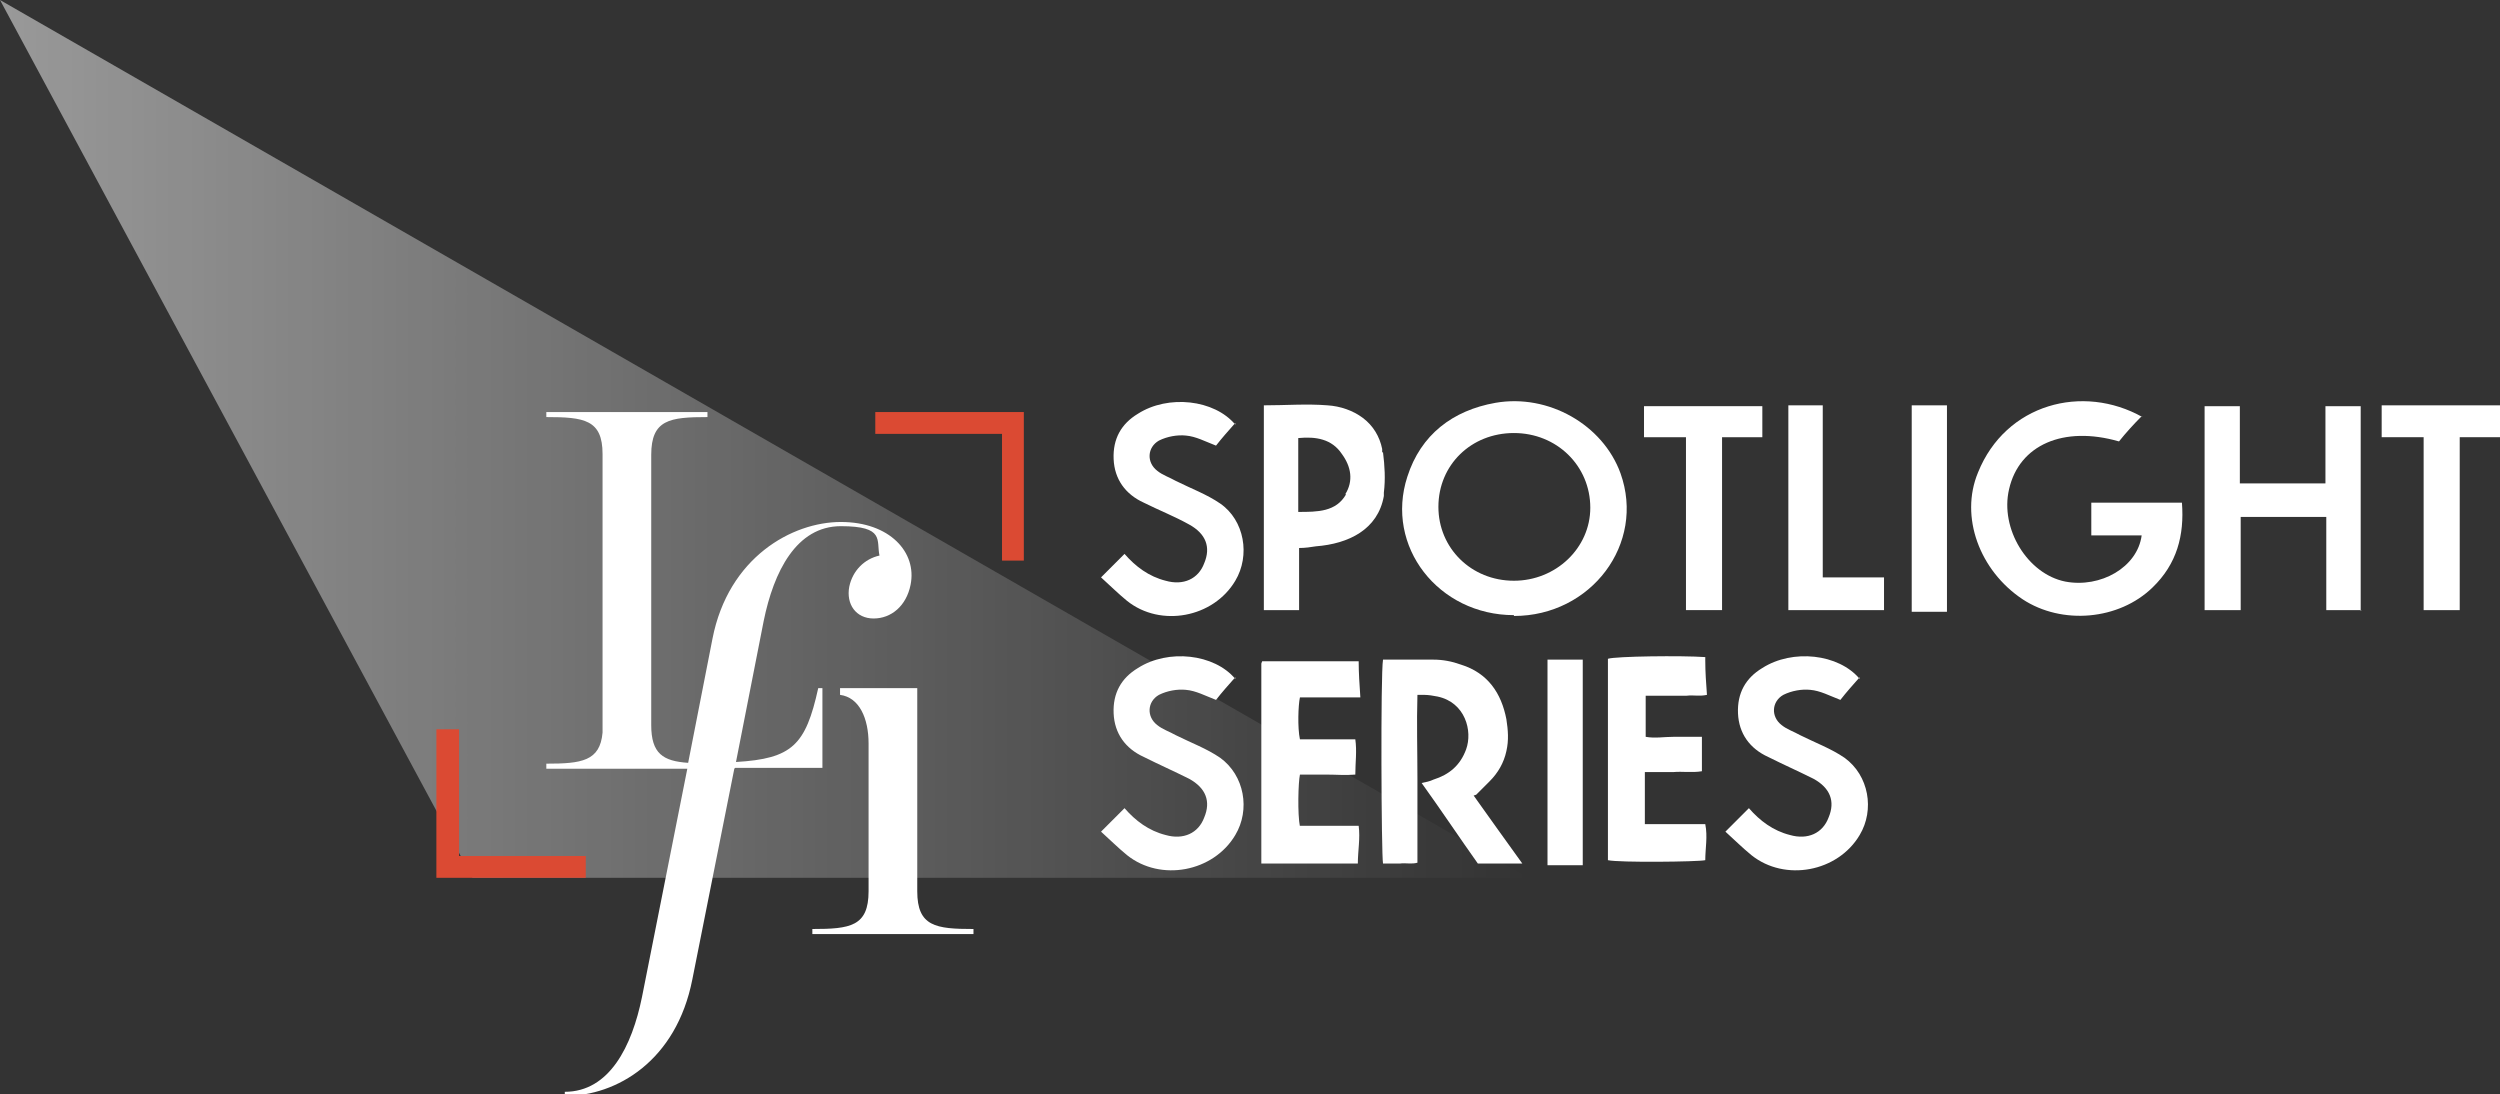
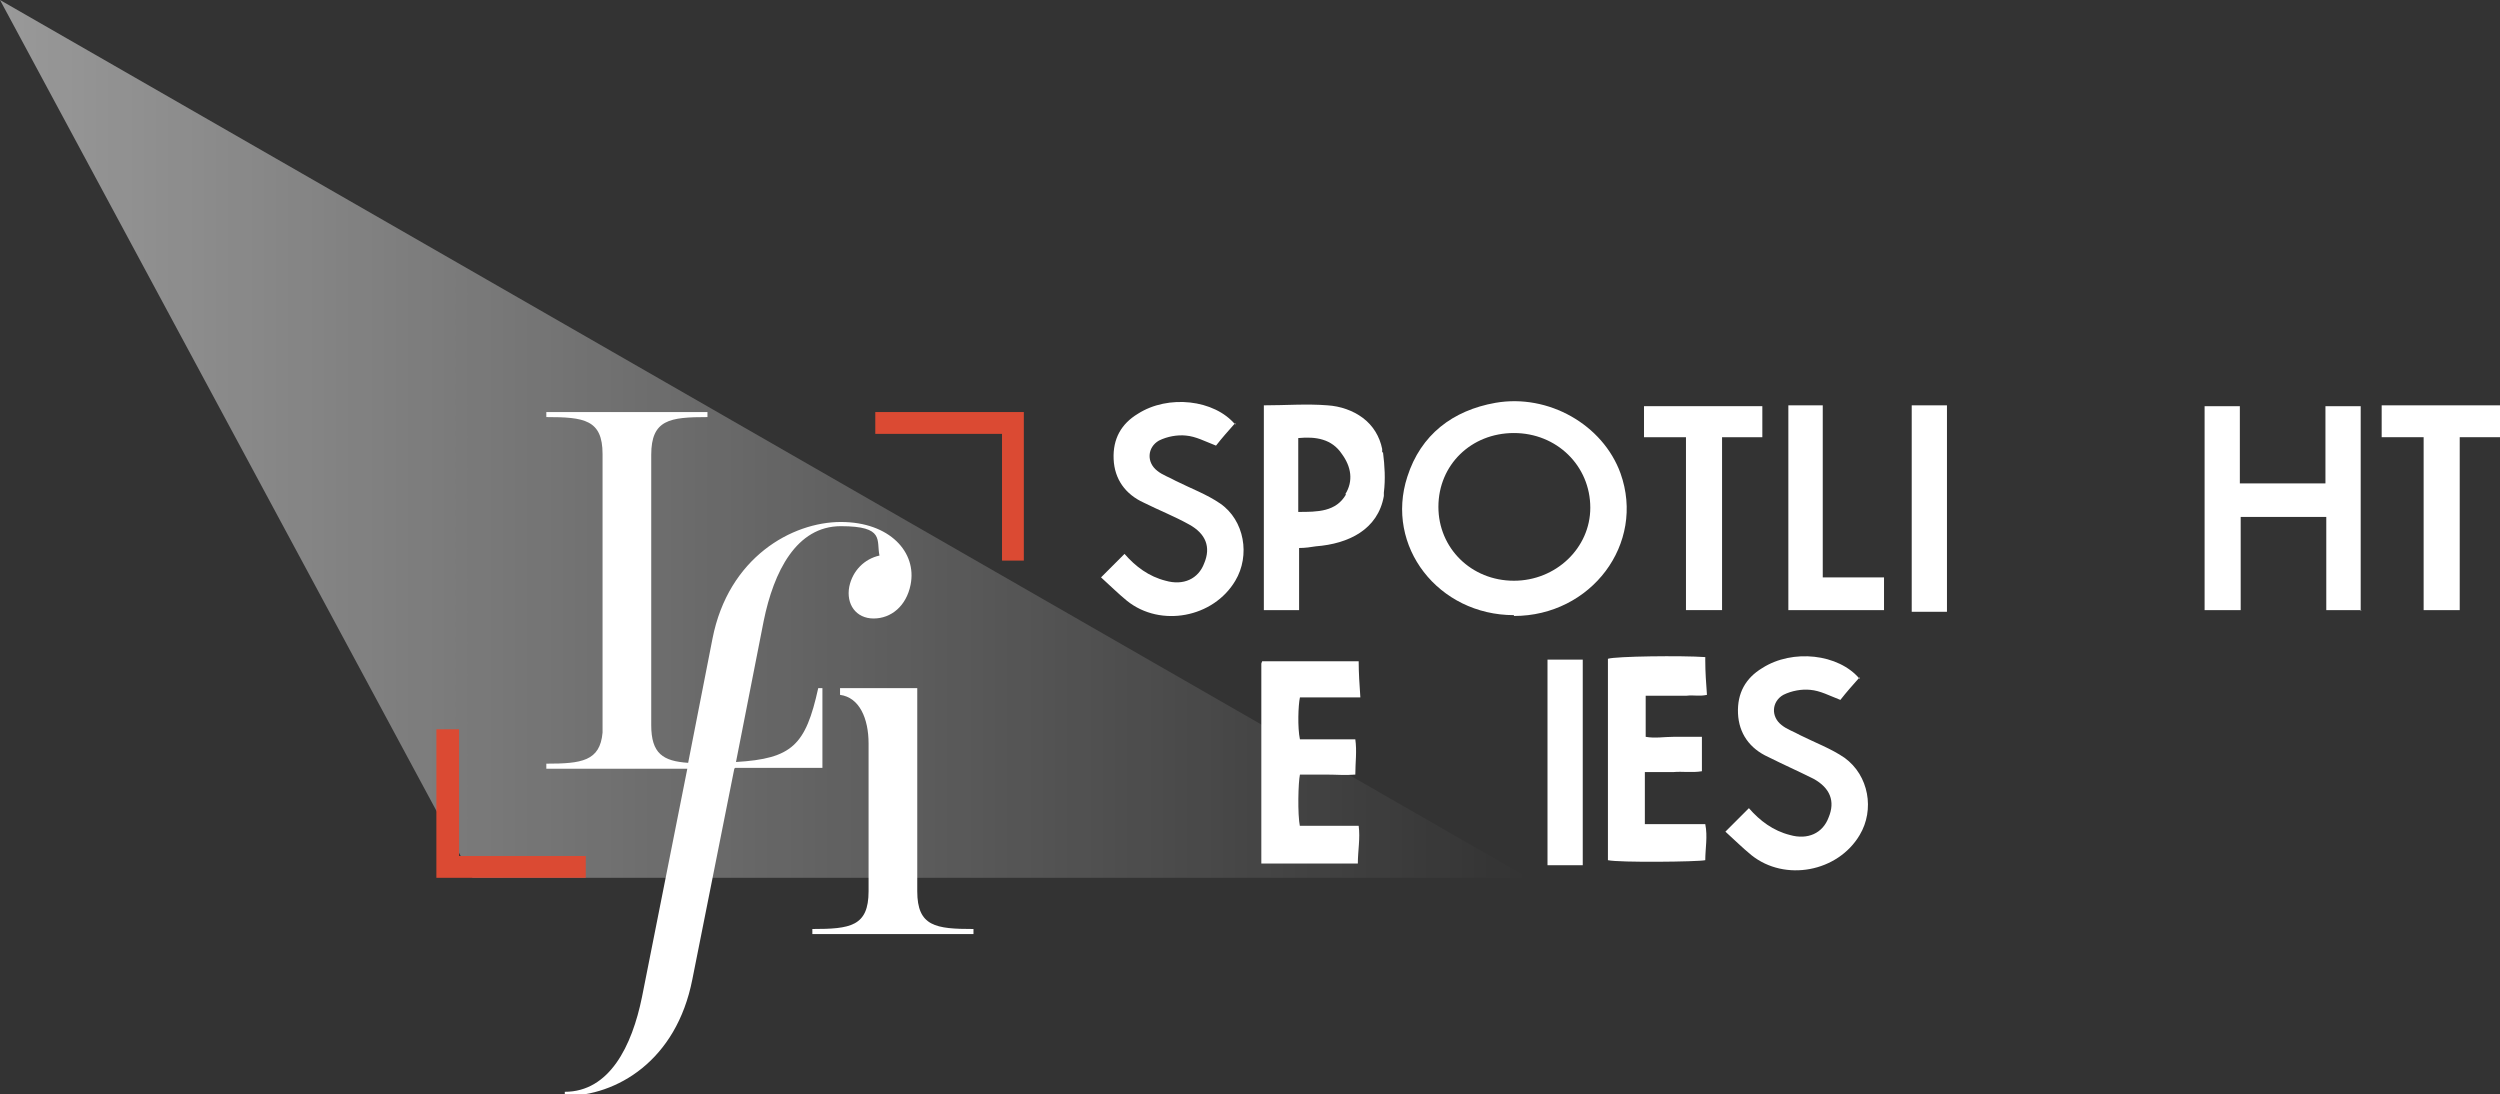
<svg xmlns="http://www.w3.org/2000/svg" viewBox="0 0 297.9 130.4">
  <rect x="0" y="0" width="297.9" height="130.4" fill="#333333" stroke="none" />
  <defs>
    <style>      .cls-1 {        fill: #fff;      }      .cls-2 {        fill: url(#linear-gradient);        isolation: isolate;        opacity: .5;      }      .cls-3 {        fill: #db4a33;      }    </style>
    <linearGradient id="linear-gradient" x1="0" y1="79.7" x2="182.1" y2="79.7" gradientTransform="translate(0 132) scale(1 -1)" gradientUnits="userSpaceOnUse">
      <stop offset="0" stop-color="#fff" />
      <stop offset="1" stop-color="#fff" stop-opacity="0" />
    </linearGradient>
  </defs>
  <g>
    <g id="Layer_2">
      <g id="Layer_1-2">
        <g>
          <polygon class="cls-2" points="0 0 56.3 104.6 182.1 104.6 0 0" />
          <g>
            <g>
              <path class="cls-1" d="M87.6,91.5h10.4v-9.5s-.5,0-.5,0c-1.5,6.8-3.1,8.4-9.8,8.8l3.3-16.8c1.2-5.9,3.9-11.3,9.2-11.3s4.2,1.7,4.6,3.5c-1.8.4-3.2,1.8-3.6,3.7-.4,2.1.8,3.8,2.9,3.8s3.9-1.5,4.4-4c.8-3.9-2.5-7.5-8.3-7.5s-13.4,4.2-15.3,13.9l-2.9,14.8c-3-.2-4.4-1.1-4.4-4.5v-32.2c0-4.2,2.2-4.5,6.7-4.5v-.6h-19.2v.6c4.5,0,6.7.3,6.7,4.4v33.2c-.3,3.4-2.5,3.7-6.7,3.7v.6h16.8l-5.4,27.2c-1.2,5.9-3.9,11.3-9.2,11.3v.5c6.2,0,13.3-4.2,15.2-13.9l5-25.1h0Z" />
              <path class="cls-1" d="M109.3,106.2v-24.2h-9.2v.8c2.3.3,3.4,2.8,3.4,5.8v17.6c0,4.2-2.2,4.5-6.7,4.5v.6h19.2v-.6c-4.5,0-6.7-.3-6.7-4.5Z" />
            </g>
            <polygon class="cls-3" points="104.3 49.1 104.3 51.7 119.4 51.7 119.4 66.8 122 66.8 122 49.1 104.3 49.1" />
            <polygon class="cls-3" points="54.7 102 54.7 86.9 52 86.9 52 104.6 69.8 104.6 69.8 102 54.7 102" />
          </g>
          <g>
            <path class="cls-1" d="M180.4,73.3c-9,0-15.4-8.2-12.7-16.5,1.6-5,5.4-7.9,10.5-8.8,6.3-1.1,12.8,2.6,14.9,8.4,3,8.4-3.5,17-12.7,17h0ZM171.4,60.4c0,4.9,3.9,8.8,9,8.8,5,0,9.1-3.9,9.1-8.7,0-5-4-8.9-9.1-8.9-5.1,0-9,3.8-9,8.8h0Z" />
-             <path class="cls-1" d="M255.2,49.6c-1,1-1.9,2-2.7,3-6.6-1.9-11.9.4-13.1,5.7-1.1,4.7,2.2,10.1,6.7,11,4.2.8,8.6-1.7,9.1-5.5h-6v-3.9h10.8c.3,3.9-.6,7.3-3.5,10.1-4,3.9-10.8,4.5-15.5,1.4-5.1-3.4-7.5-9.8-5.3-15.1,3.3-8.2,12.5-10.6,19.6-6.6Z" />
            <path class="cls-1" d="M281.4,72.7h-4.2v-11.1h-10.2v11.1h-4.3v-24.3h4.2v9.2h10.2v-9.2h4.2s0,24.4,0,24.4Z" />
            <path class="cls-1" d="M164.7,53.9h0c0-.1,0-.3,0-.4h0c-.3-1.5-1.1-2.8-2.3-3.7-1.2-.9-2.7-1.4-4.2-1.5-2.5-.2-5,0-7.6,0v24.4h4.2v-7.4c.7,0,1.4-.1,2-.2,3.9-.3,7.4-2,8.1-6,0,0,0,0,0,0,0-.1,0-.3,0-.4.2-1.6.1-3.2-.1-4.8ZM160.4,58.9c-1.2,2.1-3.4,2.1-5.7,2.1v-8.8c2.1-.2,4,.1,5.2,1.9,1.1,1.5,1.4,3.2.4,4.8Z" />
            <path class="cls-1" d="M147.2,50.4c-.8.9-1.6,1.8-2.3,2.7-1.3-.5-2.4-1.1-3.6-1.2-1-.1-2.2.1-3.2.6-1.4.8-1.5,2.6-.2,3.6.6.5,1.5.8,2.2,1.2,1.8.9,3.7,1.6,5.3,2.7,2.9,2,3.6,6.2,1.8,9.2-2.6,4.4-8.9,5.6-12.9,2.4-1.1-.9-2.1-1.9-3.1-2.8.9-.9,1.8-1.8,2.8-2.8,1.3,1.5,2.9,2.7,4.9,3.2,2.1.6,3.9-.2,4.6-2.1.8-1.9.2-3.5-1.8-4.6-1.8-1-3.6-1.7-5.4-2.6-2.2-1-3.5-2.8-3.6-5.2-.1-2.4.9-4.2,2.9-5.4,3.6-2.3,9.1-1.7,11.6,1.3h0Z" />
            <path class="cls-1" d="M200.9,52.1h-5v-3.7h14.1v3.7h-4.8v20.6h-4.3v-20.6h0Z" />
            <path class="cls-1" d="M297.9,52.1h-4.8v20.6h-4.3v-20.6h-5v-3.8h14.1s0,3.8,0,3.8Z" />
            <path class="cls-1" d="M213,48.3h4.2v20.5h7.3v3.9h-11.4v-24.4Z" />
            <path class="cls-1" d="M232,72.9h-4.2v-24.6h4.2v24.6Z" />
          </g>
          <g>
-             <path class="cls-1" d="M175.6,94.8c1.9,2.7,3.8,5.3,5.8,8.1h-5.3c-2.2-3.1-4.4-6.4-6.7-9.6.5-.1,1-.2,1.4-.4,1.9-.6,3.2-1.7,3.9-3.6.8-2.2-.1-5.6-3.4-6.3-.5-.1-1.1-.2-1.6-.2-.2,0-.5,0-.8,0-.1,3.4,0,6.7,0,10,0,3.3,0,6.7,0,10-.7.2-1.4,0-2.1.1-.7,0-1.3,0-2,0-.2-1-.3-22.6,0-24.3.2,0,.4,0,.5,0,1.8,0,3.7,0,5.5,0,1.1,0,2.2.2,3.3.6,3.2,1,4.8,3.4,5.4,6.5.2,1.3.3,2.5,0,3.8-.3,1.4-1,2.6-2,3.6-.5.5-1.1,1.1-1.6,1.6h0Z" />
            <path class="cls-1" d="M203.2,78.7c0,1.4.1,2.7.2,4.1-.9.2-1.6,0-2.4.1-.8,0-1.7,0-2.5,0h-2.4v4.9c1.1.2,2.2,0,3.3,0,1.1,0,2.2,0,3.4,0,0,1.4,0,2.7,0,4.1-1.2.2-2.3,0-3.4.1-1.1,0-2.2,0-3.4,0v6.2h7.2c.3,1.5,0,2.9,0,4.3-.9.2-10.3.3-11.6,0v-24c.9-.3,8.8-.4,11.6-.2h0Z" />
            <path class="cls-1" d="M154.7,98.4h7.2c.2,1.5-.1,3-.1,4.5h-11.5s0,0,0-.1c0,0,0,0,0,0,0-.2,0-.4,0-.6,0-7.7,0-15.4,0-23.1,0,0,0-.1.1-.3,3.8,0,7.6,0,11.5,0,0,1.4.1,2.8.2,4.3-2.5,0-4.9,0-7.2,0-.2.9-.3,3.6,0,5h6.6c.2,1.4,0,2.8,0,4.2-1.2.1-2.3,0-3.4,0-1.1,0-2.1,0-3.2,0-.2.9-.3,4.7,0,6.2h0Z" />
-             <path class="cls-1" d="M147.2,80.7c-.8.9-1.6,1.8-2.3,2.7-1.3-.5-2.4-1.1-3.6-1.2-1-.1-2.2.1-3.2.6-1.4.8-1.5,2.6-.2,3.6.6.5,1.5.8,2.2,1.2,1.8.9,3.7,1.6,5.3,2.7,2.9,2.1,3.6,6.2,1.8,9.2-2.6,4.4-8.9,5.6-12.9,2.4-1.1-.9-2.1-1.9-3.1-2.8.9-.9,1.8-1.8,2.8-2.8,1.3,1.5,2.9,2.7,4.9,3.2,2.1.6,3.9-.2,4.6-2.1.8-1.9.2-3.5-1.8-4.6-1.8-.9-3.6-1.7-5.4-2.6-2.2-1-3.5-2.8-3.6-5.2-.1-2.4.9-4.2,2.9-5.4,3.6-2.3,9.1-1.7,11.6,1.3h0Z" />
            <path class="cls-1" d="M221.6,80.7c-.8.9-1.6,1.8-2.3,2.7-1.3-.5-2.4-1.1-3.6-1.2-1-.1-2.2.1-3.2.6-1.4.8-1.5,2.6-.2,3.6.6.5,1.5.8,2.2,1.2,1.8.9,3.7,1.6,5.3,2.7,2.9,2.1,3.6,6.2,1.8,9.2-2.6,4.4-8.9,5.6-12.9,2.4-1.1-.9-2.1-1.9-3.1-2.8.9-.9,1.8-1.8,2.8-2.8,1.3,1.5,2.9,2.7,4.9,3.2,2.1.6,3.9-.2,4.6-2.1.8-1.9.2-3.5-1.8-4.6-1.8-.9-3.6-1.7-5.4-2.6-2.2-1-3.5-2.8-3.6-5.2-.1-2.4.9-4.2,2.9-5.4,3.6-2.3,9.1-1.7,11.6,1.3h0Z" />
            <path class="cls-1" d="M188.6,103.1h-4.2v-24.5h4.2v24.5Z" />
          </g>
        </g>
      </g>
    </g>
  </g>
</svg>